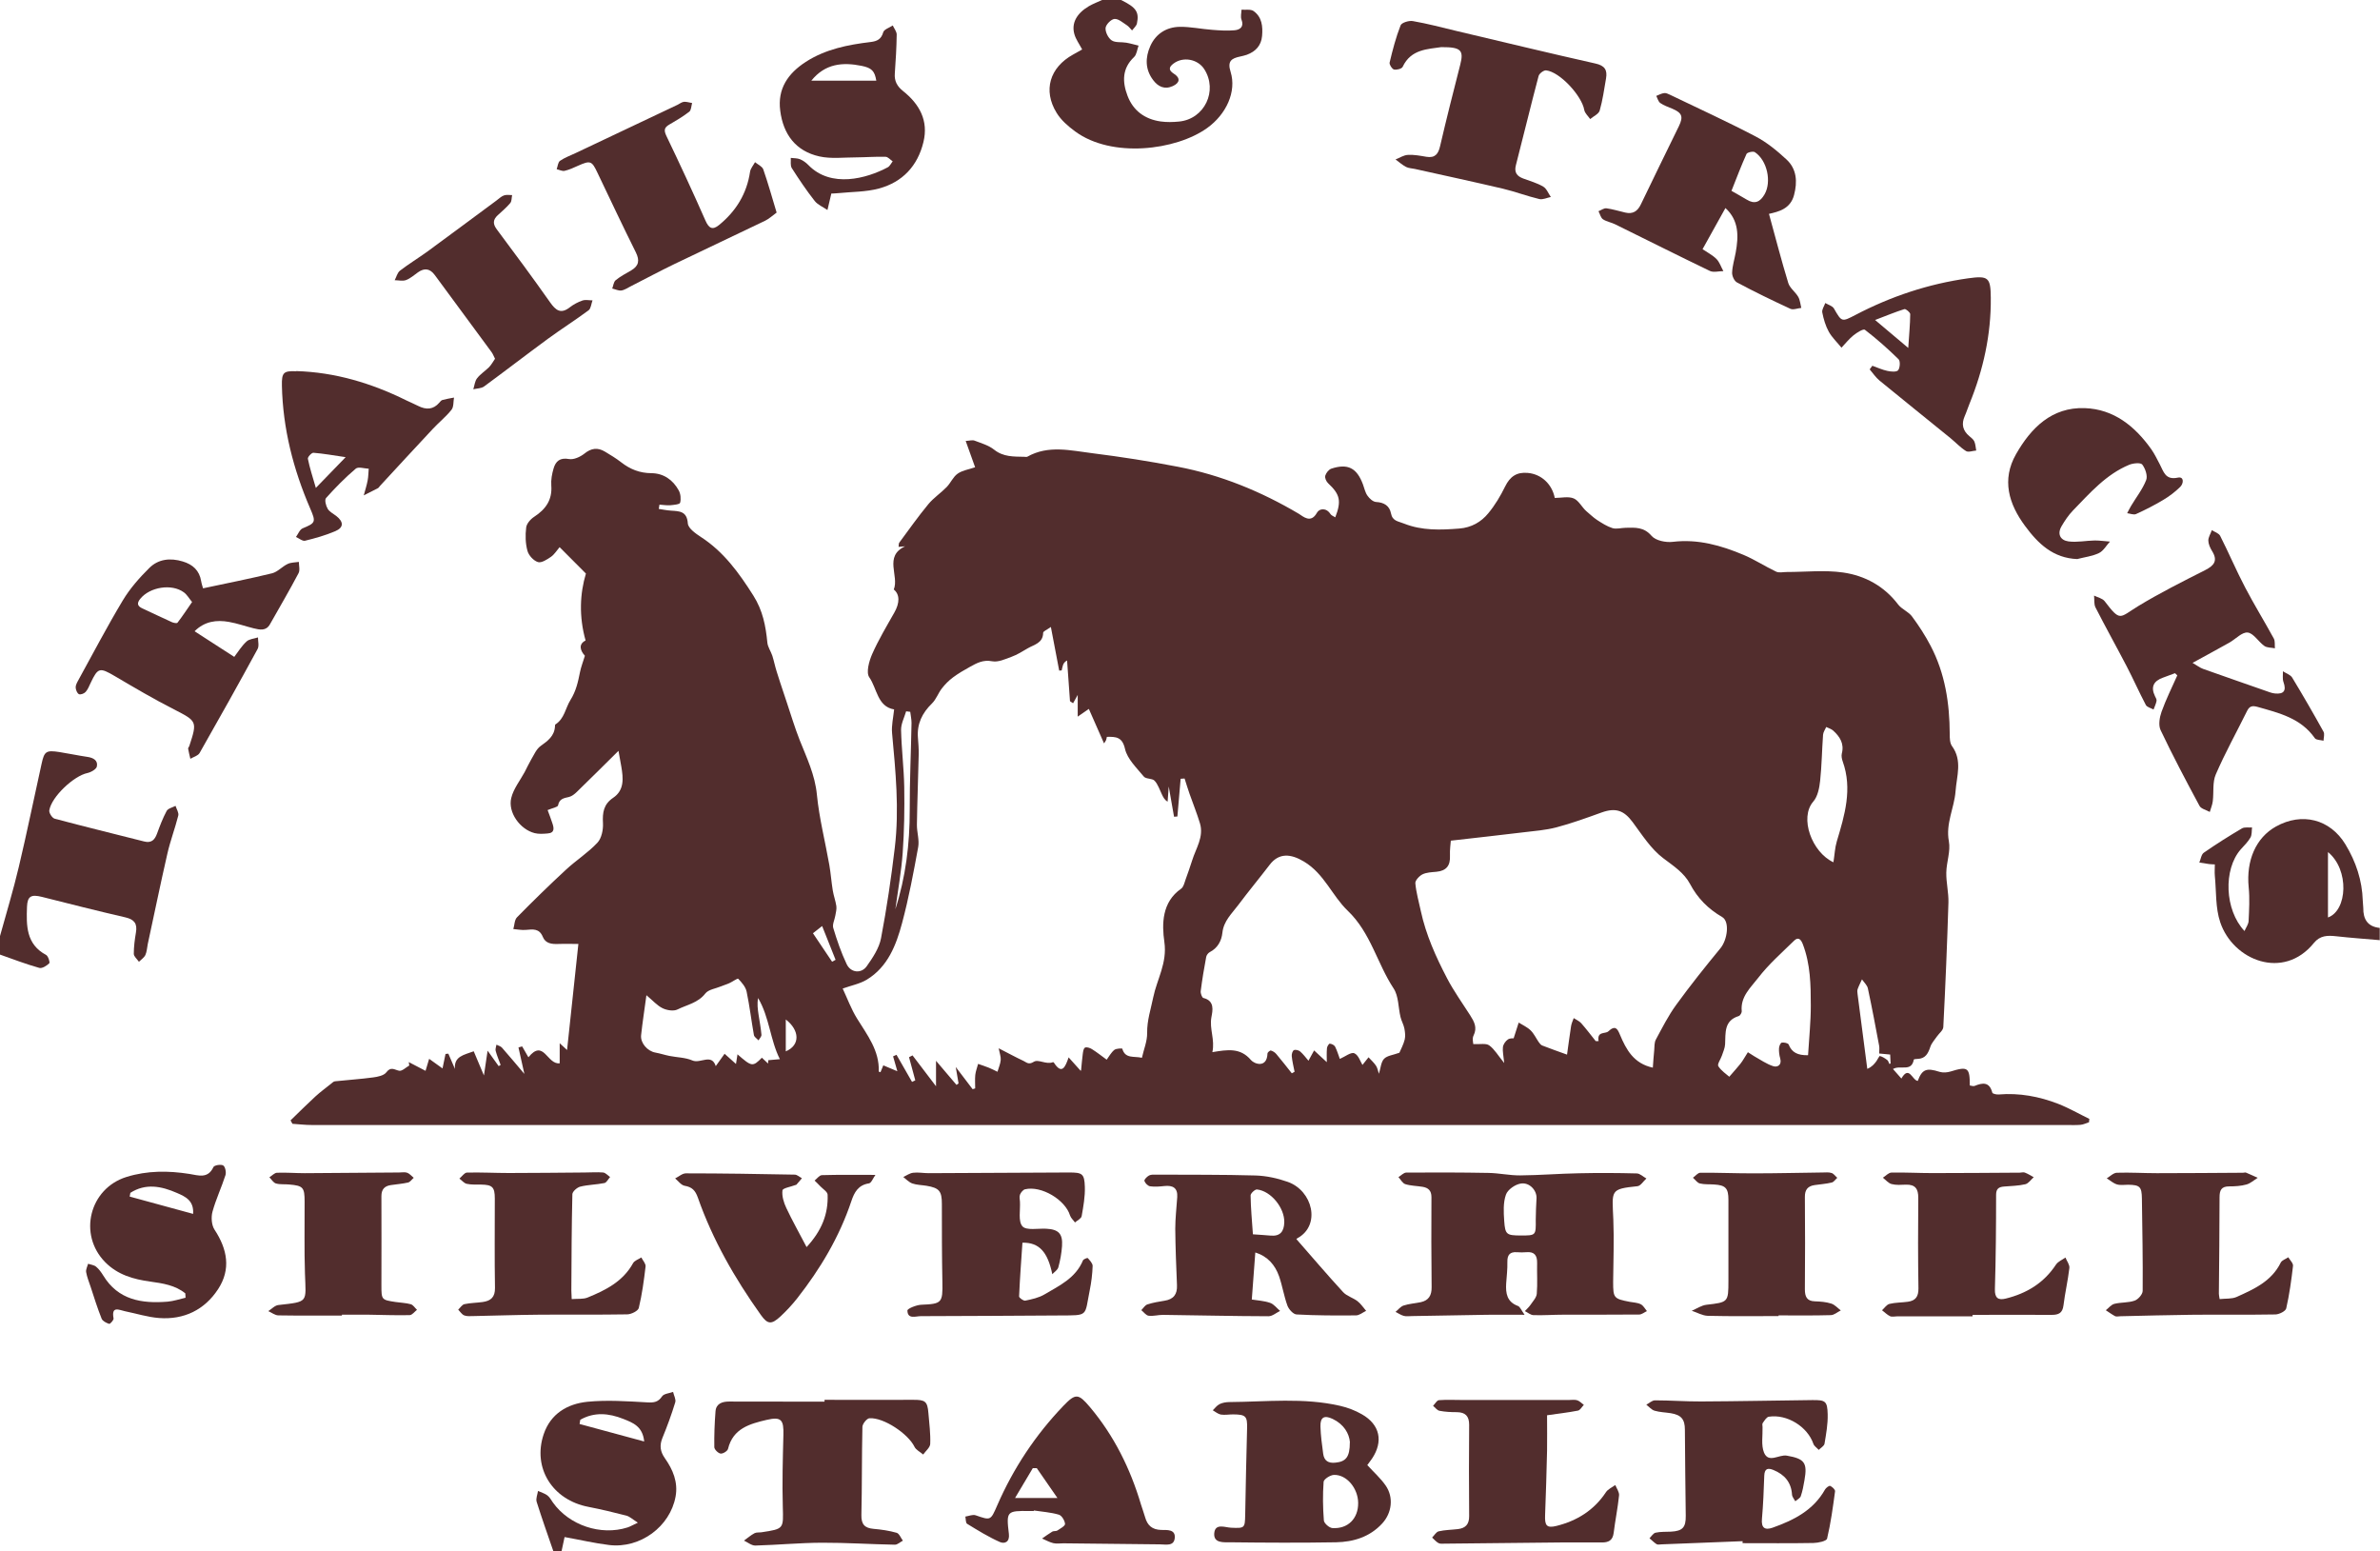
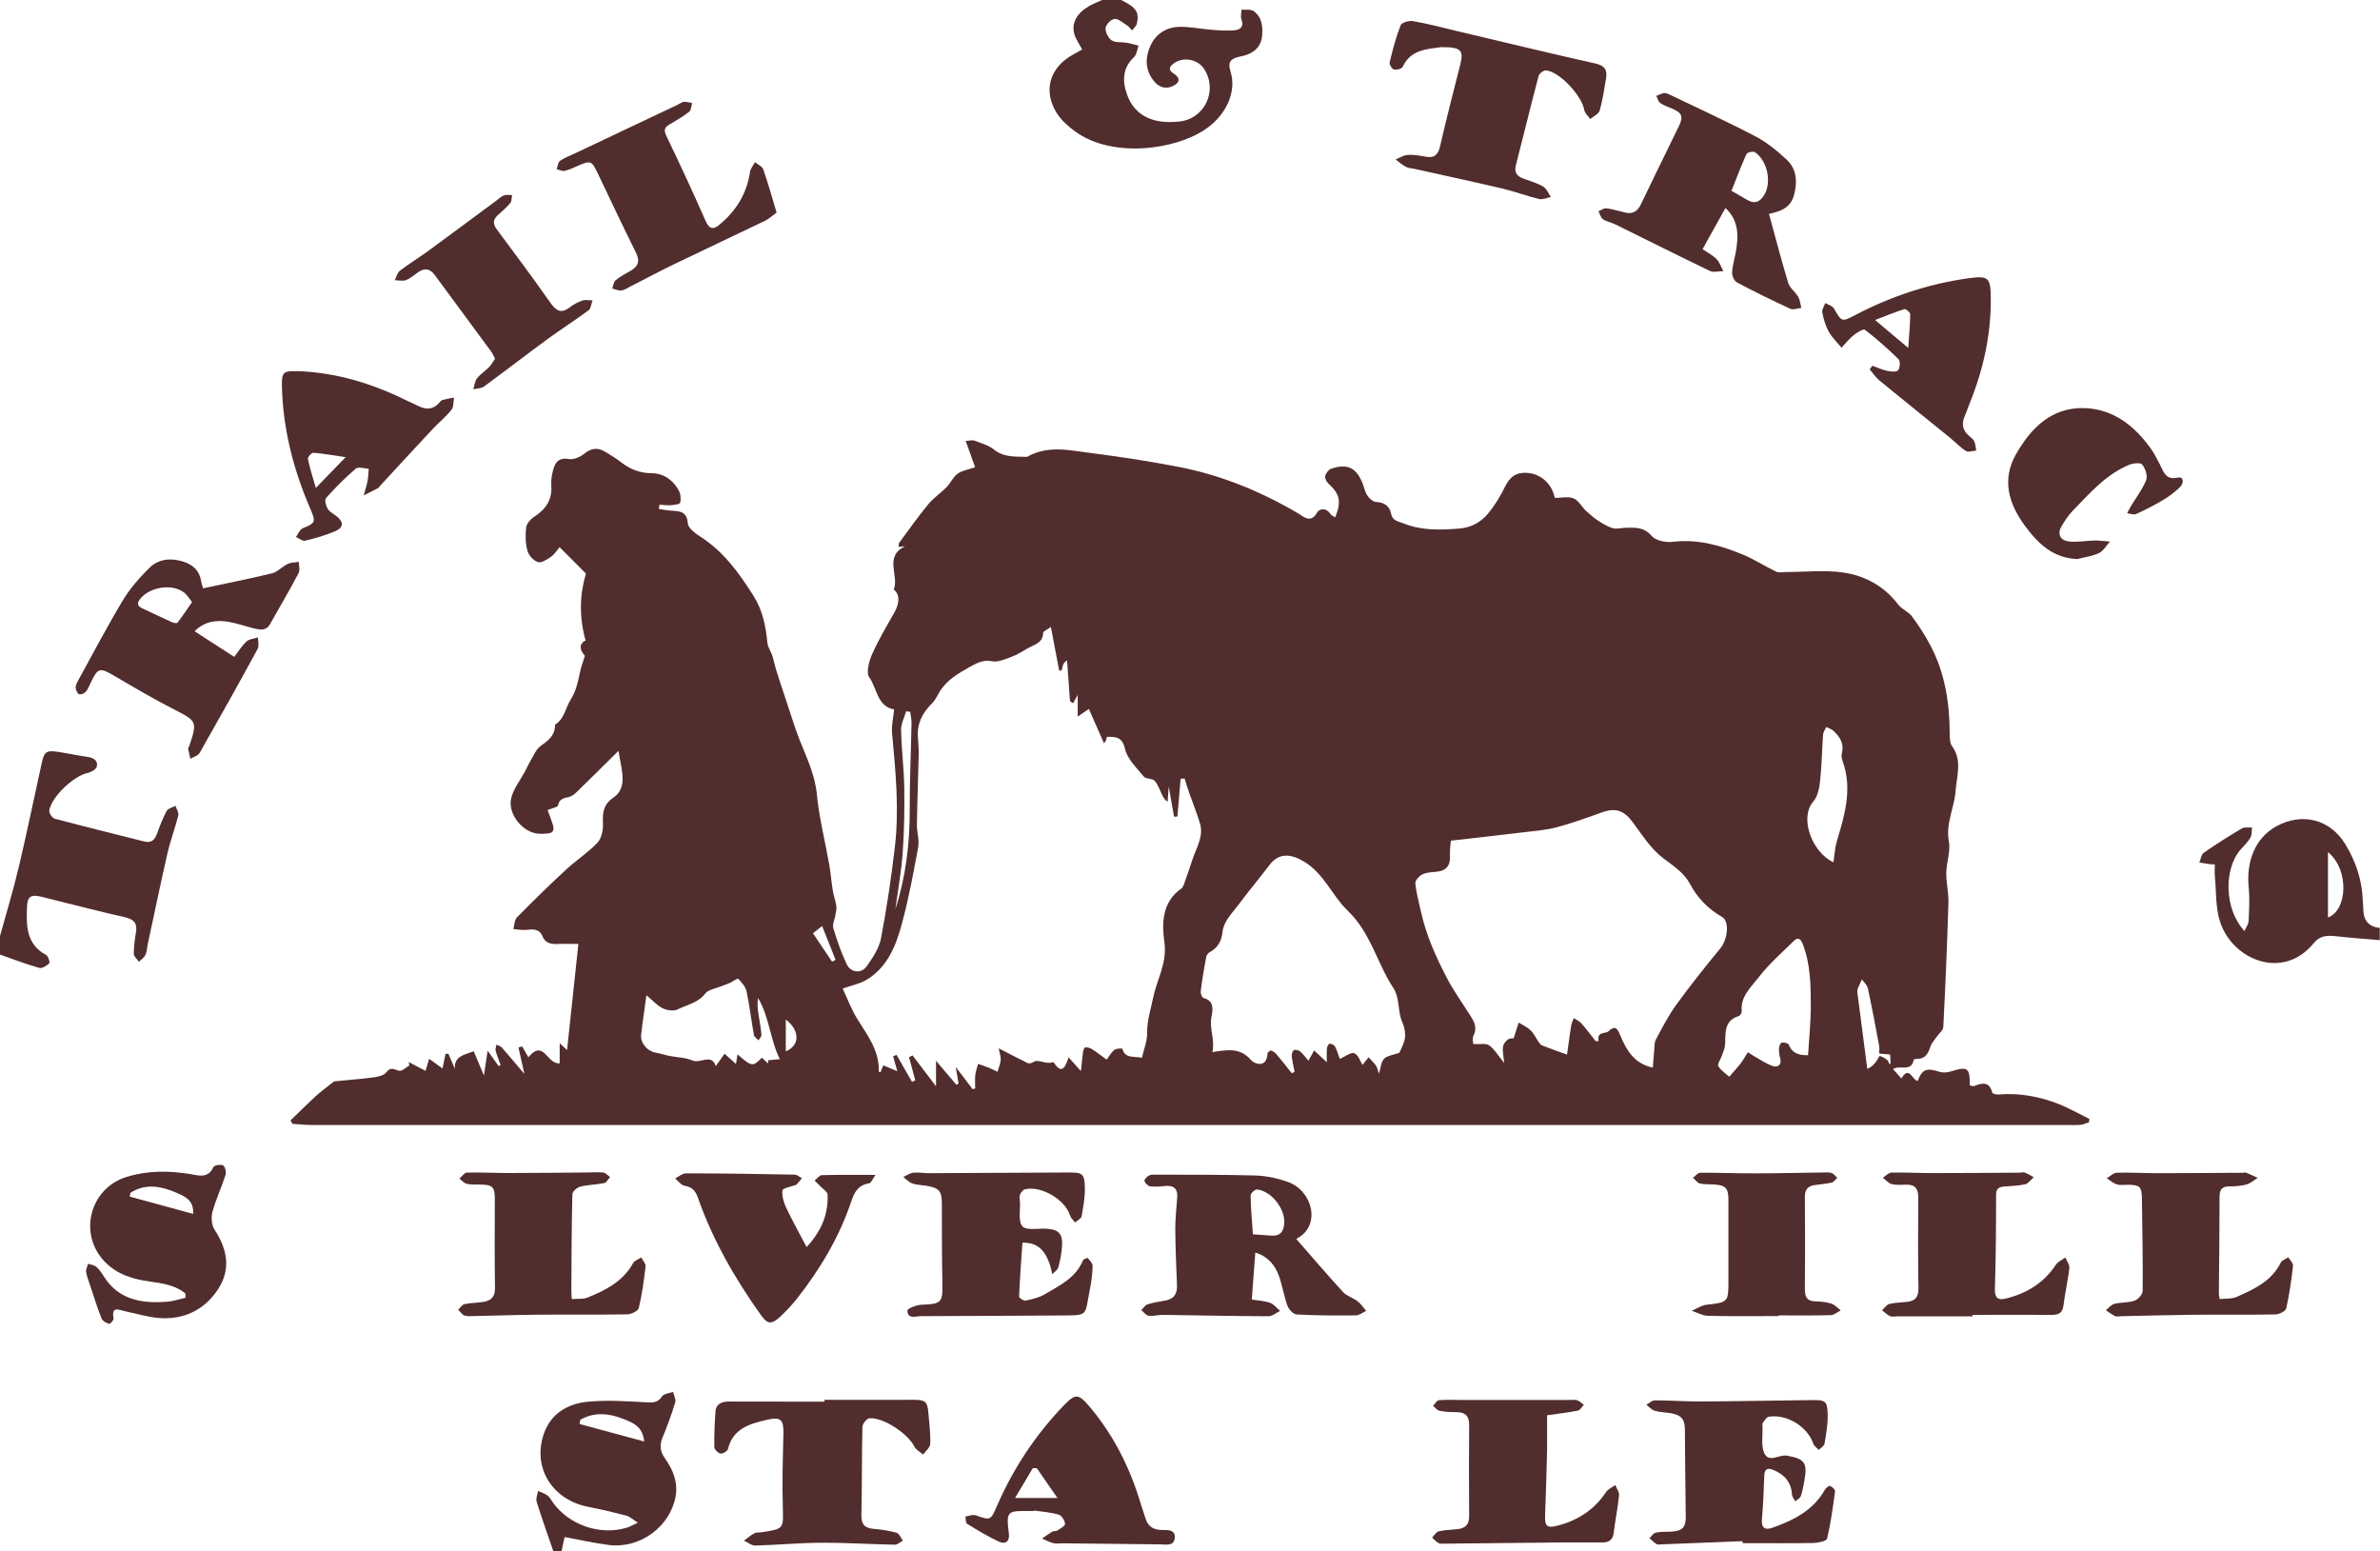
<svg xmlns="http://www.w3.org/2000/svg" id="a" viewBox="0 0 277.68 180.96">
  <path d="M0,109.2c.74-2.68,1.55-5.34,2.19-8.05.95-4,1.77-8.03,2.66-12.04.32-1.47.53-1.61,2.06-1.38,1.1.17,2.2.41,3.3.57.69.1,1.24.42,1.09,1.12-.07.32-.68.67-1.1.76-1.56.32-4.17,2.73-4.45,4.35-.05.3.34.91.64.98,3.46.92,6.94,1.77,10.41,2.65.86.22,1.25-.17,1.52-.91.33-.9.67-1.8,1.12-2.64.16-.3.68-.41,1.04-.6.12.38.4.8.32,1.13-.38,1.51-.94,2.97-1.28,4.48-.8,3.49-1.52,7.01-2.28,10.51-.09.43-.1.89-.28,1.28-.15.31-.49.53-.75.79-.21-.31-.6-.62-.6-.93,0-.83.11-1.67.25-2.49.18-1.03-.19-1.52-1.22-1.76-3.26-.75-6.5-1.57-9.74-2.39-1.24-.31-1.7-.11-1.75,1.15-.08,2.17-.12,4.37,2.23,5.62.24.13.47.86.37.97-.3.29-.84.64-1.17.54C3.04,112.48,1.53,111.9,0,111.36c0-.72,0-1.44,0-2.16Z" style="fill:#522d2d; stroke-width:0px;" />
  <path d="M130.8,0c1.75.86,2.13,1.39,1.85,2.73-.06.3-.37.55-.57.82-.2-.2-.37-.45-.6-.6-.47-.3-.98-.77-1.45-.74-.39.03-1,.65-1.04,1.05-.04.48.31,1.18.71,1.45.43.29,1.13.17,1.7.27.48.08.96.23,1.44.34-.17.45-.21,1.03-.52,1.33-1.42,1.34-1.38,2.91-.77,4.52.66,1.75,2.03,2.74,3.87,3,.71.1,1.44.08,2.15.01,2.97-.29,4.55-3.6,2.93-6.12-.76-1.17-2.47-1.49-3.59-.64-.53.4-.61.76.05,1.18.78.49.71,1.06-.12,1.44-.97.44-1.72.07-2.3-.7-.94-1.24-.93-2.62-.33-3.97.64-1.43,1.88-2.21,3.42-2.24,1.26-.02,2.53.26,3.8.35.87.07,1.76.13,2.62.05.63-.06,1.12-.4.8-1.24-.13-.34-.01-.77,0-1.16.48.04,1.08-.08,1.41.16.98.7,1.09,1.8.99,2.91-.1,1.11-.75,1.81-1.78,2.19-.26.09-.53.15-.8.21-.99.21-1.49.53-1.09,1.79.71,2.28-.49,4.93-2.73,6.54-3.64,2.62-11.14,3.55-15.41.4-.82-.6-1.65-1.32-2.17-2.18-1.6-2.61-.79-5.28,1.92-6.78.34-.19.69-.39,1.07-.6-.33-.63-.74-1.18-.91-1.79-.36-1.27.26-2.41,1.68-3.25.51-.3,1.07-.5,1.6-.75.72,0,1.44,0,2.16,0Z" style="fill:#522d2d; stroke-width:0px;" />
  <path d="M277.68,109.68c-1.71-.15-3.42-.27-5.12-.46-1-.11-1.87-.1-2.59.78-3.56,4.41-9.44,2.03-10.93-2.41-.57-1.69-.45-3.6-.63-5.42-.04-.42,0-.86,0-1.33-.28-.02-.47-.01-.66-.04-.38-.05-.76-.12-1.15-.18.17-.39.23-.95.53-1.15,1.44-1,2.93-1.94,4.44-2.83.31-.18.78-.08,1.18-.11-.05.39,0,.85-.18,1.17-.29.51-.74.94-1.14,1.39-2.04,2.33-1.89,7.05.44,9.52.19-.43.46-.79.48-1.16.06-1.31.14-2.63.01-3.93-.31-3.12.83-5.79,3.18-7.1,3.03-1.69,6.32-.87,8.11,2.09,1.22,2.01,1.95,4.19,2.02,6.56,0,.28.06.56.06.84-.02,1.33.51,2.19,1.92,2.34v1.44ZM271.61,99.4v7.63c2.27-.81,2.52-5.57,0-7.63Z" style="fill:#522d2d; stroke-width:0px;" />
  <path d="M64.56,180.96c-.66-1.92-1.34-3.83-1.95-5.77-.11-.37.1-.84.16-1.26.36.17.77.28,1.08.51.28.21.46.55.66.84,1.9,2.66,5.59,3.9,8.7,2.91.32-.1.62-.29,1.21-.56-.59-.37-.94-.71-1.34-.82-1.46-.38-2.94-.73-4.42-1.02-4.21-.8-6.55-4.54-5.23-8.47.81-2.41,2.78-3.55,5.09-3.79,2.31-.23,4.68-.06,7.02.07.77.04,1.25-.03,1.71-.71.21-.31.84-.35,1.28-.51.09.41.36.87.25,1.22-.43,1.41-.94,2.8-1.5,4.16-.35.87-.25,1.58.29,2.35.94,1.33,1.56,2.8,1.25,4.48-.64,3.5-4.12,6.08-7.74,5.65-1.72-.21-3.42-.61-5.21-.93-.11.52-.23,1.08-.35,1.64h-.96ZM67.7,165.63c-.03.16-.05.32-.08.49,2.45.66,4.9,1.33,7.54,2.04-.18-1.78-1.33-2.19-2.43-2.63-1.71-.68-3.4-.83-5.03.1Z" style="fill:#522d2d; stroke-width:0px;" />
  <path d="M243.77,130.9c-.34.11-.68.29-1.03.32-.55.05-1.12.02-1.68.02-68.24,0-136.47,0-204.71,0-.74,0-1.48-.09-2.23-.14-.07-.13-.15-.27-.22-.4.97-.94,1.92-1.89,2.91-2.8.57-.52,1.2-.98,1.81-1.47.14-.11.3-.28.47-.29,1.48-.16,2.96-.25,4.43-.45.55-.07,1.27-.22,1.55-.59.54-.72.94-.3,1.5-.19.34.07.79-.39,1.18-.61-.02-.13-.04-.27-.06-.4.61.32,1.22.64,1.96,1.02.14-.47.28-.92.42-1.4.54.39,1.03.74,1.56,1.12.14-.69.25-1.19.35-1.69.11,0,.22-.02.33-.03.26.59.52,1.19.77,1.78-.13-1.48,1.04-1.63,2.19-2.06.35.83.72,1.72,1.19,2.82.15-1.02.27-1.78.43-2.89.55.76.92,1.28,1.29,1.8.08-.05.16-.09.23-.14-.2-.54-.43-1.08-.58-1.64-.06-.22.06-.48.09-.72.21.11.49.17.64.34.88,1,1.73,2.02,2.62,3.07-.22-1-.46-2.05-.69-3.09.14-.04.29-.08.43-.12.24.42.48.84.73,1.27,1.79-2.21,2.18.89,3.65.7v-2.34c.51.47.74.69.86.79.43-4.02.87-8.13,1.32-12.37-.66,0-1.5-.03-2.33,0-.77.03-1.5-.04-1.82-.83-.41-1.01-1.17-.88-1.99-.81-.48.04-.97-.06-1.45-.1.14-.46.13-1.07.43-1.37,1.86-1.89,3.76-3.75,5.71-5.55,1.18-1.1,2.58-1.98,3.67-3.15.49-.52.69-1.52.65-2.28-.07-1.24.07-2.21,1.2-2.97,1.31-.89,1.17-2.28.94-3.63-.11-.63-.23-1.26-.33-1.84-1.67,1.65-3.26,3.24-4.88,4.81-.25.24-.56.49-.89.57-.6.14-1.13.2-1.28.98-.04.21-.65.31-1.22.55.18.48.38,1,.55,1.52.2.58.3,1.15-.56,1.21-.5.04-1.02.08-1.5-.04-1.71-.43-3.15-2.43-2.73-4.11.26-1.07,1.02-2.01,1.56-3.01.26-.49.49-1,.77-1.48.33-.55.6-1.21,1.09-1.56.84-.6,1.61-1.16,1.68-2.29,0-.08,0-.2.05-.23,1.06-.68,1.17-1.91,1.75-2.84.67-1.07.89-2.13,1.12-3.27.12-.6.35-1.18.57-1.9-.56-.62-.77-1.36.08-1.78-.79-2.83-.66-5.48.04-7.81-1.14-1.14-2.07-2.08-3.07-3.08-.33.39-.61.85-1.01,1.13-.45.31-1.11.74-1.52.61-.51-.16-1.08-.78-1.22-1.31-.24-.86-.26-1.83-.15-2.72.05-.45.51-.98.93-1.25,1.35-.88,2.13-1.97,2-3.66-.05-.65.08-1.35.27-1.99.25-.84.74-1.28,1.8-1.09.55.1,1.31-.25,1.79-.63.8-.65,1.55-.74,2.39-.24.65.39,1.3.78,1.89,1.24,1.05.82,2.17,1.27,3.54,1.28,1.41.01,2.51.77,3.19,2.01.22.4.28,1,.16,1.44-.05.19-.73.25-1.14.29-.42.03-.84-.04-1.27-.07-.03.17-.05.34-.08.5.48.07.95.17,1.43.2.98.07,1.86.05,1.96,1.49.04.57.91,1.18,1.52,1.58,2.67,1.73,4.44,4.18,6.12,6.83,1.11,1.75,1.45,3.55,1.64,5.5.05.52.41,1.01.58,1.53.19.6.31,1.22.5,1.82.27.89.57,1.76.86,2.64.1.3.2.6.3.9.5,1.49.95,3,1.52,4.45.83,2.09,1.8,4.08,2.02,6.4.27,2.75.97,5.47,1.45,8.2.17.98.24,1.98.4,2.96.1.62.33,1.22.42,1.84.05.36-.06.74-.12,1.1-.08.49-.37,1.03-.24,1.45.43,1.43.92,2.86,1.56,4.21.48,1.02,1.71,1.15,2.35.24.7-.99,1.44-2.1,1.66-3.25.67-3.51,1.19-7.05,1.61-10.59.53-4.46.09-8.91-.32-13.36-.08-.87.14-1.77.24-2.75-1.96-.33-1.98-2.43-2.9-3.75-.39-.56-.02-1.89.34-2.71.74-1.67,1.68-3.24,2.58-4.83.64-1.12.66-2.12-.06-2.7.65-1.6-1.19-3.86,1.32-5.04-.23.02-.45.04-.76.07.03-.22,0-.41.09-.51,1.11-1.5,2.19-3.03,3.38-4.47.62-.75,1.46-1.3,2.14-2,.47-.48.75-1.19,1.28-1.56.55-.39,1.29-.49,2.04-.75-.33-.94-.69-1.93-1.1-3.07.44-.02.77-.13,1.02-.04.79.3,1.66.55,2.3,1.06,1.08.86,2.28.8,3.51.83.12,0,.26.04.36-.01,2.46-1.39,5.05-.72,7.57-.41,3.34.42,6.68.94,9.99,1.58,5.03.96,9.71,2.88,14.12,5.49.48.29,1.39,1.18,2.11-.12.28-.51,1.09-.62,1.58.15.11.17.36.25.56.38.74-1.91.55-2.68-.83-3.97-.22-.2-.41-.63-.34-.88.1-.33.41-.73.72-.83,1.92-.63,2.97-.07,3.68,1.84.17.45.26.95.53,1.32.23.33.64.71,1,.73.94.05,1.57.45,1.74,1.33.18.92.84.91,1.52,1.19,2.12.84,4.26.75,6.45.58,1.41-.11,2.55-.76,3.39-1.79.78-.94,1.42-2.02,1.96-3.12.57-1.16,1.35-1.7,2.64-1.58,1.56.14,2.82,1.27,3.15,2.92.75,0,1.59-.21,2.22.06.58.25.94,1.02,1.46,1.48.41.34.8.73,1.24,1.02.57.37,1.17.76,1.81.96.47.14,1.03-.03,1.55-.04,1.1-.02,2.11-.11,3.01.94.48.56,1.67.8,2.49.7,2.93-.35,5.62.42,8.24,1.52,1.31.55,2.52,1.35,3.81,1.96.34.16.82.04,1.23.04,2.2,0,4.44-.25,6.59.06,2.54.37,4.78,1.58,6.41,3.73.43.56,1.22.84,1.63,1.41.8,1.08,1.54,2.22,2.16,3.41,1.69,3.22,2.22,6.71,2.23,10.3,0,.47.01,1.04.26,1.39,1.24,1.7.55,3.49.42,5.28-.15,1.96-1.17,3.75-.78,5.83.22,1.16-.28,2.43-.3,3.66-.02,1.16.28,2.33.25,3.48-.15,4.85-.35,9.7-.6,14.54-.02.38-.49.73-.74,1.09-.26.39-.61.75-.76,1.18-.26.78-.56,1.41-1.5,1.44-.15,0-.43.03-.44.08-.27,1.5-1.57.59-2.43,1.1.31.34.6.68.98,1.11.91-1.58,1.26.2,1.91.28.51-1.37,1.02-1.55,2.55-1.06.39.12.89.08,1.28-.04,2.01-.62,2.25-.47,2.24,1.63.19.02.41.12.57.05.95-.39,1.73-.48,2.06.79.03.13.49.23.74.21,2.41-.2,4.72.23,6.94,1.09,1.25.49,2.43,1.17,3.64,1.76-.01.12-.03.23-.04.35ZM126.13,124.87c.08-.8.12-1.32.19-1.84.04-.29.07-.69.26-.81.17-.11.59.02.82.17.56.35,1.08.76,1.72,1.23.28-.38.52-.84.89-1.14.22-.18.92-.19.93-.14.34,1.21,1.38.84,2.29,1.06.22-.99.63-1.95.61-2.9-.02-1.46.43-2.77.71-4.15.44-2.13,1.65-4,1.3-6.46-.3-2.09-.3-4.65,1.96-6.22.28-.2.38-.68.51-1.05.27-.74.53-1.49.77-2.24.44-1.42,1.39-2.75.91-4.34-.35-1.16-.81-2.29-1.21-3.43-.21-.59-.39-1.2-.58-1.79-.15.01-.3.02-.46.03-.13,1.47-.25,2.94-.38,4.4-.13,0-.26.02-.39.03-.2-1.11-.39-2.22-.62-3.53-.05.72-.09,1.24-.13,1.77-.38-.22-.51-.53-.66-.83-.27-.55-.46-1.18-.86-1.61-.28-.3-1.01-.18-1.26-.49-.83-1.01-1.92-2.04-2.19-3.22-.32-1.41-1.05-1.43-2.12-1.41-.03.12-.04.27-.1.4-.07.15-.18.28-.23.36-.59-1.34-1.16-2.64-1.77-4.02-.57.4-.85.59-1.3.9v-2.53c-.26.47-.4.72-.54.97-.12-.08-.24-.16-.36-.24-.11-1.58-.22-3.17-.34-4.75-.3.16-.41.35-.48.55-.07.2-.1.4-.15.61-.1,0-.19.02-.29.02-.31-1.62-.62-3.25-.97-5.09-.45.33-.9.5-.9.68-.02,1.21-1.05,1.37-1.8,1.81-.61.36-1.23.75-1.89.99-.73.27-1.57.66-2.27.52-1.04-.2-1.78.21-2.56.64-.69.38-1.38.78-2.01,1.25-.48.36-.92.8-1.29,1.28-.43.55-.66,1.27-1.15,1.75-1.15,1.12-1.77,2.39-1.64,4,.05.63.1,1.27.09,1.91-.06,2.75-.17,5.49-.21,8.24-.01.87.3,1.77.15,2.6-.54,2.97-1.1,5.95-1.88,8.87-.69,2.57-1.66,5.11-4.11,6.6-.81.49-1.81.68-2.82,1.04.54,1.15.99,2.39,1.67,3.49,1.2,1.94,2.63,3.75,2.54,6.2,0,.01.07.03.2.07.1-.24.21-.49.33-.8.52.22,1.01.42,1.64.69-.2-.69-.35-1.21-.5-1.74.13-.06.26-.12.4-.18l1.81,3.16c.13-.06.25-.12.38-.18-.24-.9-.49-1.8-.73-2.7.14-.07.27-.14.41-.21.85,1.12,1.7,2.24,2.74,3.6v-2.97c.87,1.03,1.63,1.92,2.39,2.81.08-.06.16-.12.24-.17-.09-.53-.18-1.06-.33-1.92.81,1.06,1.39,1.82,1.97,2.59l.3-.09c0-.52-.04-1.05.01-1.57.05-.44.22-.86.33-1.29.42.15.85.28,1.26.45.34.14.67.31,1,.47.13-.46.34-.91.38-1.38.03-.38-.13-.78-.24-1.36,1.12.57,1.99,1.05,2.89,1.47.36.17.6.49,1.2.11.54-.35,1.46.36,2.24.04.03-.01.09.02.11.05.93,1.45,1.33.54,1.72-.61.44.49.77.86,1.4,1.56ZM186.16,121.45c.12,0,.23,0,.35,0-.2-1.18.78-.81,1.13-1.13.86-.81,1.1-.23,1.36.38.74,1.76,1.61,3.37,3.84,3.85.05-.69.09-1.35.16-2.02.04-.43,0-.91.2-1.27.74-1.37,1.45-2.78,2.36-4.03,1.64-2.26,3.39-4.45,5.16-6.6.83-1,1.11-3.13.21-3.65-1.63-.95-2.86-2.18-3.75-3.86-.69-1.3-1.93-2.1-3.12-3-1.44-1.08-2.48-2.74-3.58-4.22-1.02-1.37-1.98-1.7-3.61-1.12-1.75.63-3.5,1.27-5.29,1.74-1.26.33-2.58.42-3.88.58-2.72.33-5.45.63-8.43.97-.02.35-.13,1.05-.1,1.74.06,1.17-.42,1.78-1.59,1.89-.55.05-1.15.07-1.62.3-.37.19-.86.71-.83,1.04.1,1.09.41,2.16.64,3.24.6,2.78,1.76,5.35,3.06,7.84.78,1.5,1.78,2.88,2.69,4.31.47.74.87,1.44.4,2.38-.18.35-.03.86-.03.99.8.04,1.48-.12,1.86.15.61.44,1.02,1.17,1.75,2.06-.08-.85-.21-1.37-.15-1.86.04-.32.3-.7.58-.89.25-.17.64-.13.67-.13.24-.75.42-1.3.59-1.84.47.3,1.01.53,1.4.92.38.37.62.9.93,1.35.11.15.24.33.4.4.91.36,1.84.68,2.91,1.07.15-1.04.29-2.18.47-3.32.05-.32.2-.63.31-.94.3.2.65.34.88.6.58.66,1.11,1.36,1.66,2.05ZM160.89,125.23c.2-.63.23-1.33.59-1.71.36-.38,1.06-.44,1.79-.71.16-.38.47-.94.62-1.54.1-.4.04-.88-.04-1.3-.09-.45-.34-.87-.45-1.33-.27-1.12-.21-2.44-.81-3.34-1.93-2.93-2.66-6.49-5.35-9.06-1.82-1.74-2.73-4.31-5.1-5.73-1.55-.93-2.93-1.04-4.01.38-1.21,1.58-2.48,3.11-3.67,4.7-.74.99-1.69,1.84-1.84,3.22-.1.94-.54,1.78-1.47,2.26-.19.1-.38.35-.42.56-.25,1.32-.47,2.65-.64,3.99-.03.26.15.76.31.8,1.35.33,1.08,1.48.94,2.23-.26,1.38.43,2.61.11,4.09,1.76-.29,3.26-.55,4.51.93.38.45,1.86.98,1.92-.77,0-.13.29-.37.39-.35.23.06.48.22.64.41.62.73,1.21,1.5,1.81,2.25.11-.06.21-.12.32-.18-.12-.61-.27-1.21-.33-1.83-.02-.23.09-.61.25-.69.18-.09.56,0,.73.15.37.32.67.73.97,1.08.24-.44.45-.82.66-1.2.48.44.96.88,1.48,1.37,0-.55-.03-1.1.02-1.65.02-.19.23-.52.33-.51.22.02.52.16.62.35.24.48.39,1,.55,1.43.62-.27,1.3-.82,1.69-.66.48.2.72.99.95,1.36.2-.25.46-.57.71-.89.29.32.63.62.87.98.18.27.23.62.34.94ZM86.04,122.99c1.68,1.47,1.78,1.48,2.85.4.24.23.48.45.72.68,0-.13.02-.26.03-.39.4-.03.8-.07,1.35-.12-1.13-2.22-1.21-4.88-2.54-7.13-.13.68-.04,1.3.05,1.92.12.79.27,1.57.34,2.36.02.21-.22.44-.34.66-.19-.21-.5-.39-.54-.63-.3-1.68-.5-3.39-.85-5.06-.12-.56-.57-1.07-.98-1.5-.08-.08-.67.35-1.03.51-.32.15-.67.24-.99.38-.62.26-1.45.36-1.82.83-.85,1.1-2.14,1.31-3.24,1.86-.46.23-1.24.1-1.74-.14-.64-.31-1.14-.9-1.89-1.52-.23,1.7-.46,3.18-.62,4.66-.1.92.75,1.87,1.66,2.03.55.1,1.09.28,1.64.39.9.18,1.87.18,2.68.53.93.41,2.24-.86,2.73.66.35-.49.68-.94,1.03-1.44.54.48.91.82,1.33,1.19.06-.4.11-.7.18-1.15ZM210.95,123.1c.12-1.98.32-3.88.32-5.77,0-2.42-.04-4.86-.93-7.18-.22-.57-.53-.89-1.02-.41-1.44,1.41-2.98,2.76-4.2,4.35-.85,1.11-2.07,2.17-1.91,3.86.02.19-.18.53-.35.58-1.74.54-1.52,1.97-1.59,3.3-.02.44-.23.88-.37,1.31-.14.43-.57,1.01-.42,1.24.35.55.96.94,1.28,1.23.55-.64.93-1.05,1.28-1.49.16-.19.29-.41.43-.63.16-.24.31-.49.46-.74.25.16.49.32.74.47.73.41,1.44.91,2.22,1.16.49.15,1.03-.13.81-.91-.11-.38-.16-.79-.14-1.18.01-.24.17-.63.32-.66.26-.05.75.06.81.23.37.93,1.06,1.26,2.25,1.24ZM213.91,100.59c.14-.88.17-1.68.39-2.42.92-3.07,1.85-6.13.69-9.35-.1-.28-.17-.64-.1-.92.3-1.15-.23-1.97-1.02-2.68-.22-.19-.53-.28-.8-.41-.13.3-.35.6-.37.91-.13,1.79-.15,3.58-.34,5.36-.09.84-.28,1.83-.8,2.43-1.65,1.89-.16,5.92,2.35,7.08ZM219.25,122.88c0-.32.04-.59,0-.85-.42-2.24-.84-4.49-1.32-6.72-.08-.38-.45-.71-.69-1.06-.17.38-.37.76-.51,1.15-.06.18-.02.4,0,.6.37,2.9.75,5.79,1.13,8.69.55-.23.81-.56,1.06-.89.15-.21.34-.63.41-.61.31.08.61.28.87.48.12.09.15.29.23.44.05-.01.1-.03.15-.04-.02-.34-.03-.68-.05-1.05-.48-.05-.87-.08-1.28-.12ZM104.46,106.08c1.21-3.75,1.69-7.63,1.68-11.6-.01-3.38.15-6.76.21-10.14,0-.43-.1-.87-.15-1.3-.16-.02-.32-.04-.48-.06-.21.72-.6,1.45-.59,2.17.05,2.23.33,4.45.37,6.68.04,2.55,0,5.11-.18,7.65-.16,2.21-.56,4.41-.86,6.61ZM91.68,122.65c1.72-.73,1.61-2.48,0-3.72v3.72ZM94.85,108.87c.78,1.17,1.51,2.24,2.23,3.32.14-.07.27-.15.41-.22-.52-1.3-1.03-2.59-1.57-3.94-.32.26-.6.47-1.07.84Z" style="fill:#522d2d; stroke-width:0px;" />
-   <path d="M177.85,153.38c-1.67,0-3.02-.02-4.36,0-2.91.04-5.83.1-8.74.15-.32,0-.66.06-.96-.02-.34-.09-.65-.31-.97-.47.31-.25.58-.62.94-.74.64-.21,1.33-.25,2-.39.93-.2,1.28-.79,1.27-1.74-.04-3.51-.04-7.02-.02-10.52,0-.77-.38-1.09-1.04-1.2-.67-.11-1.37-.11-2.01-.31-.32-.1-.54-.54-.8-.82.3-.18.6-.52.91-.53,3.2-.02,6.39-.02,9.59.04,1.24.02,2.47.3,3.71.29,2.29-.02,4.58-.21,6.87-.25,2.24-.05,4.48-.04,6.72.02.38,0,.75.39,1.13.59-.35.31-.67.86-1.04.9-3.24.33-2.96.48-2.82,3.86.1,2.43,0,4.87-.02,7.31,0,1.87.07,1.96,1.94,2.32.43.08.9.09,1.28.28.3.15.49.52.72.8-.3.14-.6.4-.9.4-2.96.03-5.92.01-8.87.02-1.16,0-2.32.09-3.47.05-.34-.01-.67-.31-1-.47.22-.24.48-.46.66-.73.28-.41.69-.84.73-1.29.1-1.19.01-2.39.04-3.58.02-.9-.32-1.36-1.27-1.27-.36.03-.72.03-1.08,0-.83-.06-1.14.32-1.12,1.14.02.84-.08,1.67-.14,2.51-.07,1.15.09,2.15,1.37,2.62.26.1.41.52.77,1.02ZM177.42,144.13c1.79,0,1.78,0,1.76-1.85,0-.83.05-1.67.09-2.5.04-.9-.8-1.87-1.83-1.71-.66.1-1.54.71-1.74,1.3-.33.93-.27,2.04-.2,3.06.11,1.6.28,1.69,1.92,1.7Z" style="fill:#522d2d; stroke-width:0px;" />
-   <path d="M253.77,78.53c-.48.18-.95.35-1.43.53-1.07.39-1.43,1.07-.92,2.14.09.18.22.39.19.56-.06.35-.23.67-.35,1.01-.31-.17-.76-.27-.9-.53-.78-1.48-1.46-3.02-2.23-4.5-1.2-2.3-2.46-4.56-3.64-6.87-.2-.39-.12-.92-.17-1.39.42.21.97.32,1.23.65,1.88,2.46,1.7,1.93,3.93.57,2.52-1.53,5.17-2.86,7.8-4.19,1.06-.54,1.5-1.11.81-2.22-.23-.37-.43-.82-.44-1.23,0-.4.27-.81.41-1.21.33.21.81.35.97.66,1.01,1.99,1.88,4.05,2.92,6.03,1.05,2.01,2.25,3.95,3.34,5.95.17.31.09.76.13,1.14-.42-.09-.92-.05-1.24-.28-.69-.49-1.25-1.48-1.94-1.56-.66-.07-1.41.77-2.14,1.18-1.35.76-2.71,1.49-4.29,2.36.54.31.87.58,1.25.71,2.59.92,5.19,1.82,7.79,2.73.19.07.39.11.58.13,1.05.1,1.34-.34.99-1.33-.14-.38-.05-.84-.07-1.26.37.24.87.4,1.08.73,1.26,2.08,2.48,4.19,3.66,6.32.15.27.01.7,0,1.05-.35-.09-.85-.07-1.01-.29-1.63-2.34-4.16-2.94-6.67-3.65-.61-.17-.95-.12-1.24.47-1.22,2.47-2.56,4.88-3.65,7.4-.4.92-.22,2.08-.35,3.13-.05.42-.23.83-.35,1.25-.41-.23-1.01-.36-1.2-.71-1.57-2.92-3.12-5.85-4.54-8.84-.27-.57-.12-1.48.11-2.13.52-1.45,1.21-2.84,1.84-4.25-.09-.08-.18-.16-.26-.25Z" style="fill:#522d2d; stroke-width:0px;" />
  <path d="M23.7,68.63c2.77-.59,5.42-1.11,8.04-1.75.65-.16,1.18-.79,1.82-1.09.39-.19.87-.17,1.31-.24,0,.44.15.97-.04,1.32-1.06,2.01-2.21,3.97-3.33,5.95-.46.82-1.19.65-1.9.48-.97-.24-1.91-.58-2.89-.75-1.46-.26-2.84-.07-4.01,1.09,1.56,1.01,3.04,1.97,4.63,2.99.45-.59.87-1.28,1.44-1.8.31-.29.88-.32,1.33-.47,0,.46.15,1.01-.05,1.36-2.21,4.06-4.47,8.1-6.76,12.12-.19.33-.71.46-1.08.68-.09-.39-.19-.78-.26-1.18-.02-.1.11-.21.14-.32.95-2.89.88-2.89-1.8-4.27-2.34-1.19-4.61-2.53-6.87-3.86-1.79-1.05-1.99-1.03-2.85.79-.17.36-.32.75-.58,1.04-.17.19-.59.35-.78.26-.21-.1-.36-.49-.38-.76-.02-.25.13-.54.26-.78,1.73-3.14,3.39-6.32,5.24-9.4.83-1.38,1.93-2.63,3.08-3.77,1.06-1.06,2.46-1.21,3.91-.77,1.17.35,1.95,1.05,2.15,2.3.06.35.18.68.22.83ZM22.41,70.23c-.37-.45-.6-.87-.96-1.13-1.41-1.04-3.97-.63-5.09.76-.4.5-.35.84.24,1.11,1.16.53,2.3,1.09,3.46,1.61.2.09.58.16.65.06.57-.74,1.09-1.53,1.7-2.41Z" style="fill:#522d2d; stroke-width:0px;" />
  <path d="M206.39,24.95c.75,2.72,1.44,5.41,2.25,8.06.18.6.84,1.05,1.17,1.63.21.37.24.85.35,1.28-.43.04-.94.26-1.28.1-2.1-.97-4.18-1.98-6.22-3.07-.32-.17-.59-.76-.57-1.15.03-.79.28-1.56.42-2.35.34-1.9.39-3.73-1.2-5.18-.89,1.6-1.75,3.15-2.67,4.8.54.37,1.16.68,1.62,1.14.37.37.54.94.81,1.42-.53,0-1.14.18-1.57-.02-3.7-1.78-7.37-3.63-11.05-5.44-.46-.23-1.01-.31-1.43-.59-.26-.18-.35-.62-.52-.94.31-.12.63-.37.92-.34.75.1,1.47.33,2.21.5.87.2,1.42-.14,1.81-.95,1.46-3.05,2.96-6.09,4.44-9.13.54-1.12.37-1.55-.77-2.04-.48-.2-.98-.37-1.4-.66-.24-.17-.32-.55-.47-.83.31-.12.6-.29.92-.33.21-.03.46.09.67.19,3.34,1.61,6.72,3.15,10,4.87,1.32.69,2.52,1.68,3.62,2.7,1.19,1.11,1.27,2.6.87,4.12-.42,1.64-1.82,1.96-2.93,2.21ZM202.01,22.26c.69.4,1.25.7,1.79,1.03.93.57,1.56.27,2.07-.61.85-1.46.32-3.97-1.13-4.93-.2-.13-.88.02-.97.21-.62,1.37-1.15,2.78-1.75,4.29Z" style="fill:#522d2d; stroke-width:0px;" />
  <path d="M151.27,144.57c1.85,2.11,3.6,4.17,5.43,6.16.43.47,1.16.66,1.68,1.06.39.3.68.75,1.01,1.13-.4.19-.79.53-1.19.53-2.31.02-4.63.02-6.93-.11-.38-.02-.9-.59-1.06-1.02-.41-1.12-.59-2.32-.98-3.44-.47-1.32-1.33-2.32-2.77-2.77-.14,1.84-.27,3.6-.41,5.49.69.11,1.45.15,2.14.39.44.15.78.62,1.16.94-.45.22-.9.62-1.35.62-4.11-.01-8.22-.11-12.33-.16-.55,0-1.12.17-1.66.1-.31-.04-.57-.43-.85-.65.23-.23.43-.58.71-.67.64-.21,1.32-.32,1.99-.43,1.06-.16,1.51-.75,1.46-1.81-.09-2.19-.18-4.39-.2-6.58,0-1.23.15-2.46.23-3.7.07-1.09-.53-1.39-1.5-1.29-.55.06-1.12.11-1.67.03-.26-.04-.58-.37-.66-.63-.04-.15.3-.5.54-.63.23-.12.54-.1.82-.1,3.87.02,7.75-.01,11.62.1,1.25.04,2.54.32,3.73.74,2.92,1.02,3.92,5.07,1.14,6.58-.1.05-.16.17-.11.12ZM146.17,143.99c.78.06,1.42.09,2.05.15,1.14.11,1.59-.47,1.62-1.55.04-1.68-1.55-3.66-3.19-3.83-.23-.02-.75.46-.74.7.02,1.47.16,2.93.27,4.53Z" style="fill:#522d2d; stroke-width:0px;" />
  <path d="M203.32,179.79c-3.15.13-6.3.25-9.45.37-.2,0-.44.07-.59-.02-.3-.19-.55-.46-.83-.69.23-.23.44-.59.71-.65.58-.13,1.19-.09,1.78-.12,1.38-.07,1.76-.5,1.74-1.85-.05-3.35-.07-6.7-.1-10.04,0-1.21-.42-1.73-1.65-1.93-.63-.1-1.28-.11-1.89-.29-.36-.11-.64-.46-.96-.7.34-.18.67-.51,1.01-.51,1.8,0,3.59.14,5.39.13,4.31-.02,8.63-.11,12.94-.16,1.56-.02,1.78.11,1.82,1.66.03,1.14-.18,2.29-.37,3.43-.05.27-.44.48-.67.72-.22-.24-.54-.44-.63-.71-.68-1.99-3.06-3.49-5.2-3.16-.27.04-.51.46-.71.74-.08.11-.02.31-.02.47.03,1-.18,2.1.17,2.97.53,1.29,1.75.2,2.66.36,2.05.36,2.43.8,2.06,2.87-.11.63-.22,1.26-.43,1.86-.08.24-.42.4-.64.59-.13-.25-.36-.5-.38-.76-.09-1.45-.87-2.35-2.16-2.88-.67-.28-1.05-.17-1.08.67-.06,1.68-.12,3.35-.27,5.02-.1,1.06.34,1.35,1.23,1.04,2.48-.88,4.77-2.03,6.13-4.46.11-.2.48-.47.6-.42.25.11.6.44.57.63-.25,1.85-.5,3.71-.93,5.52-.07.29-1.03.5-1.59.51-2.76.05-5.51.02-8.27.02,0-.07,0-.15,0-.22Z" style="fill:#522d2d; stroke-width:0px;" />
  <path d="M122.78,148.67c-.54-2.63-1.54-3.74-3.49-3.7-.14,2.08-.3,4.17-.39,6.27,0,.16.51.53.72.49.77-.16,1.58-.33,2.25-.73,1.73-1.02,3.63-1.9,4.48-3.96.06-.15.52-.32.56-.28.24.28.58.62.57.93-.03.95-.15,1.91-.34,2.84-.62,3.07-.08,2.91-3.54,2.93-5.39.02-10.78.08-16.17.08-.59,0-1.54.4-1.56-.66,0-.22,1.05-.65,1.62-.67,2.4-.1,2.51-.22,2.46-2.66-.06-3.03-.06-6.06-.06-9.09,0-1.5-.29-1.88-1.8-2.13-.55-.09-1.13-.09-1.65-.27-.39-.14-.71-.49-1.05-.75.38-.18.76-.46,1.16-.5.59-.07,1.19.05,1.79.05,5.47-.02,10.94-.05,16.4-.08,1.53,0,1.78.14,1.83,1.66.04,1.14-.17,2.3-.37,3.43-.05.29-.51.5-.78.74-.19-.27-.47-.51-.57-.8-.56-1.85-3.35-3.52-5.26-3.07-.23.06-.48.37-.58.61-.1.24-.03.55-.01.83.06.99-.23,2.29.29,2.88.45.51,1.81.23,2.77.28,1.44.07,1.95.58,1.85,2.03-.06.83-.21,1.67-.43,2.47-.09.32-.47.55-.72.82Z" style="fill:#522d2d; stroke-width:0px;" />
  <path d="M168.21,5.49c-1.61.25-3.58.22-4.56,2.31-.11.23-.7.38-1.01.31-.23-.06-.56-.58-.51-.81.35-1.47.73-2.94,1.28-4.34.12-.32.98-.58,1.43-.5,1.72.3,3.42.75,5.12,1.16,5.39,1.27,10.78,2.58,16.18,3.79,1.09.24,1.41.75,1.24,1.74-.22,1.26-.39,2.53-.74,3.75-.12.4-.72.66-1.11.99-.24-.35-.62-.68-.69-1.06-.28-1.65-2.85-4.45-4.45-4.62-.28-.03-.81.37-.88.66-.92,3.46-1.75,6.94-2.65,10.41-.22.85.14,1.28.87,1.55.78.29,1.61.52,2.32.94.4.23.6.8.89,1.21-.45.09-.94.34-1.35.24-1.43-.34-2.82-.87-4.25-1.21-3.41-.8-6.84-1.54-10.26-2.3-.35-.08-.74-.08-1.04-.24-.44-.23-.81-.57-1.22-.87.48-.19.96-.51,1.45-.53.71-.04,1.43.1,2.14.22,1.02.17,1.4-.32,1.61-1.25.74-3.18,1.54-6.34,2.35-9.5.43-1.67.09-2.05-2.16-2.04Z" style="fill:#522d2d; stroke-width:0px;" />
  <path d="M96.22,163.3c3.43,0,6.87.02,10.3,0,1.42-.01,1.69.16,1.8,1.56.1,1.19.26,2.39.21,3.58-.01.42-.53.83-.82,1.24-.35-.3-.84-.53-1.02-.91-.73-1.5-3.58-3.43-5.25-3.32-.31.02-.81.65-.82,1-.08,3.43-.04,6.86-.12,10.29-.02,1.08.38,1.52,1.41,1.61.91.08,1.83.21,2.7.46.31.09.49.6.73.92-.31.16-.63.48-.94.47-2.83-.05-5.67-.24-8.5-.23-2.59.01-5.18.26-7.77.33-.44.01-.89-.37-1.33-.58.41-.29.8-.63,1.23-.86.23-.12.55-.07.82-.11,2.64-.4,2.55-.4,2.48-2.99-.08-2.78,0-5.58.07-8.36.05-1.77-.24-2.16-1.96-1.76-1.95.46-3.92.99-4.5,3.38-.06.26-.6.59-.87.55-.28-.04-.73-.48-.73-.75-.02-1.39.03-2.79.14-4.18.07-.91.8-1.14,1.57-1.14,2.6,0,5.19,0,7.79.01,1.12,0,2.24,0,3.36,0,0-.07,0-.13,0-.2Z" style="fill:#522d2d; stroke-width:0px;" />
-   <path d="M159.51,170.9c.79.86,1.58,1.56,2.16,2.4.95,1.37.73,3.19-.4,4.42-1.45,1.58-3.36,2.16-5.39,2.2-4.11.07-8.22.05-12.33,0-.73-.01-1.99.15-1.88-1.07.11-1.18,1.26-.66,1.96-.63,1.58.07,1.62.06,1.65-1.5.06-3.35.13-6.71.22-10.06.04-1.45-.14-1.65-1.63-1.66-.48,0-.97.09-1.43.02-.33-.06-.63-.32-.94-.5.26-.25.48-.57.79-.72.35-.17.77-.24,1.17-.24,4.3-.03,8.63-.54,12.89.44.88.2,1.77.54,2.55.99,2.11,1.2,2.52,3.17,1.17,5.18-.18.26-.37.51-.54.74ZM158.46,175.32c-.02-1.71-1.35-3.32-2.84-3.26-.42.02-1.16.49-1.19.8-.11,1.5-.09,3.02.03,4.52.03.33.63.86,1,.88,1.81.12,3.02-1.12,3-2.93ZM157.5,168.26c-.08-1.03-.71-2.11-2.01-2.73-.99-.47-1.46-.2-1.43.88.03,1.07.18,2.13.32,3.19.11.81.6,1.12,1.43,1.03,1.21-.12,1.68-.64,1.68-2.37Z" style="fill:#522d2d; stroke-width:0px;" />
  <path d="M21.63,150.89c-1.17-.96-2.64-1.18-4.08-1.38-1.98-.27-3.82-.79-5.28-2.27-3.18-3.23-1.83-8.6,2.49-9.94,2.42-.75,4.87-.74,7.35-.35,1.02.16,2.14.6,2.79-.8.1-.22.87-.35,1.14-.19.24.14.37.79.27,1.12-.46,1.44-1.12,2.82-1.52,4.28-.17.64-.11,1.56.24,2.09,1.5,2.28,1.94,4.62.41,6.95-1.58,2.41-3.97,3.57-6.86,3.36-1.34-.1-2.65-.52-3.98-.79-.71-.15-1.63-.67-1.35.84.03.18-.4.66-.51.63-.33-.1-.76-.32-.88-.6-.49-1.22-.88-2.48-1.29-3.73-.19-.57-.42-1.13-.52-1.71-.05-.3.14-.64.23-.97.32.11.69.14.93.34.33.27.6.65.83,1.02,1.75,2.88,4.51,3.3,7.51,3.06.71-.06,1.4-.3,2.1-.46,0-.17-.02-.33-.03-.5ZM15.21,139.15c-.03.15-.05.29-.08.44,2.43.66,4.86,1.32,7.4,2.02.11-1.56-.91-2.02-1.88-2.44-1.82-.8-3.66-1.16-5.45-.01Z" style="fill:#522d2d; stroke-width:0px;" />
-   <path d="M96.99,22.59c-.19.81-.32,1.36-.45,1.91-.5-.35-1.13-.6-1.49-1.06-.96-1.22-1.83-2.52-2.67-3.83-.19-.3-.09-.79-.12-1.19.37.05.76.02,1.09.16.36.15.7.4.97.68,2.64,2.71,6.79,1.57,9.25.26.25-.13.39-.46.58-.7-.28-.19-.55-.52-.83-.53-1.15-.03-2.3.06-3.46.07-1.42,0-2.89.19-4.25-.11-2.77-.61-4.23-2.58-4.58-5.34-.33-2.56.9-4.34,2.98-5.69,2.31-1.49,4.92-2,7.58-2.32.74-.09,1.23-.32,1.46-1.14.1-.34.73-.53,1.11-.79.16.35.46.71.46,1.06-.02,1.51-.11,3.03-.22,4.54-.07.89.28,1.51.96,2.05,1.91,1.52,2.99,3.45,2.38,5.95-.67,2.78-2.44,4.68-5.19,5.42-1.51.41-3.15.38-4.73.54-.35.04-.7.04-.85.05ZM94.66,9.41h7.58c-.19-1.13-.53-1.49-1.72-1.73-2.19-.44-4.24-.28-5.86,1.73Z" style="fill:#522d2d; stroke-width:0px;" />
  <path d="M90.61,24.8c-.45.32-.85.71-1.34.95-3.52,1.7-7.06,3.35-10.58,5.05-1.72.83-3.41,1.74-5.12,2.61-.36.18-.71.43-1.09.48-.33.04-.7-.15-1.05-.23.13-.33.16-.77.4-.97.55-.45,1.2-.79,1.82-1.15.89-.53,1-1.16.53-2.11-1.53-3.07-2.99-6.17-4.47-9.27-.66-1.4-.82-1.47-2.28-.82-.51.23-1.02.47-1.56.59-.28.06-.61-.12-.92-.19.12-.34.15-.81.39-.98.55-.38,1.2-.61,1.81-.9,3.96-1.88,7.93-3.75,11.89-5.63.25-.12.49-.32.75-.35.31-.03.64.09.96.14-.1.34-.1.83-.33,1.01-.72.56-1.52,1.03-2.31,1.49-.61.35-.68.66-.36,1.34,1.57,3.27,3.1,6.56,4.56,9.88.41.93.84,1.11,1.57.52,1.98-1.61,3.25-3.65,3.63-6.22.06-.39.38-.75.58-1.12.33.27.83.49.96.83.55,1.58,1,3.19,1.56,5.05Z" style="fill:#522d2d; stroke-width:0px;" />
  <path d="M258.97,151.55c.69-.08,1.41,0,1.98-.25,2.03-.91,4.08-1.83,5.15-4.01.14-.28.58-.41.88-.62.2.34.59.7.55,1.01-.19,1.66-.42,3.32-.79,4.95-.07.33-.82.7-1.26.71-3.28.06-6.56,0-9.83.04-2.76.03-5.51.11-8.27.17-.2,0-.43.07-.59,0-.38-.2-.73-.46-1.1-.7.33-.26.63-.66,1.01-.75.77-.19,1.61-.11,2.35-.37.41-.14.94-.74.94-1.14.03-3.59-.04-7.18-.09-10.77-.02-1.37-.23-1.59-1.6-1.61-.44,0-.91.08-1.31-.04-.43-.13-.79-.46-1.19-.71.39-.23.78-.64,1.18-.65,1.56-.05,3.12.05,4.67.05,3.35,0,6.7-.03,10.05-.05.12,0,.26-.06.36-.01.46.19.9.4,1.35.6-.43.27-.84.65-1.31.78-.64.18-1.34.22-2.01.22-.92,0-1.13.44-1.13,1.27,0,3.75-.05,7.5-.08,11.25,0,.15.04.3.09.63Z" style="fill:#522d2d; stroke-width:0px;" />
  <path d="M230.11,153.56c-2.92,0-5.83,0-8.75,0-.28,0-.6.09-.83-.01-.35-.16-.63-.46-.95-.7.29-.26.54-.66.87-.74.69-.17,1.42-.15,2.14-.25.9-.12,1.25-.6,1.24-1.56-.06-3.52-.05-7.03-.02-10.55.01-1.06-.35-1.58-1.44-1.55-.56.02-1.14.07-1.67-.07-.38-.1-.68-.48-1.02-.74.33-.21.66-.59,1-.6,1.59-.03,3.19.06,4.79.06,3.39,0,6.78-.03,10.18-.05.2,0,.42-.08.59-.01.36.14.7.35,1.04.54-.32.28-.61.73-.98.82-.81.19-1.66.2-2.49.27-.6.05-.92.25-.92.96,0,3.67-.03,7.34-.14,11.01-.03,1.06.41,1.31,1.26,1.1,2.44-.6,4.46-1.82,5.87-3.97.24-.36.73-.55,1.1-.82.16.41.5.83.46,1.22-.17,1.46-.51,2.91-.69,4.37-.11.89-.57,1.1-1.37,1.1-3.08-.02-6.16,0-9.24,0,0,.06,0,.12,0,.18Z" style="fill:#522d2d; stroke-width:0px;" />
  <path d="M66.71,151.55c.69-.06,1.32.03,1.84-.18,2.11-.86,4.13-1.87,5.31-4.01.17-.31.64-.45.96-.67.18.35.54.73.5,1.06-.19,1.62-.41,3.25-.79,4.83-.08.35-.87.74-1.34.75-3.43.06-6.87.01-10.31.04-2.55.02-5.11.11-7.66.16-.36,0-.75.05-1.06-.08-.28-.11-.47-.44-.7-.67.24-.22.45-.58.72-.64.7-.15,1.42-.15,2.13-.25.95-.13,1.46-.56,1.44-1.65-.06-3.47-.02-6.94-.02-10.42,0-1.34-.28-1.61-1.61-1.63-.56-.01-1.13.03-1.67-.09-.31-.07-.57-.4-.85-.61.29-.24.58-.69.88-.7,1.63-.04,3.27.05,4.9.05,2.95,0,5.9-.04,8.84-.06.72,0,1.44-.06,2.15,0,.28.03.54.34.81.53-.22.24-.41.65-.66.7-.93.19-1.9.19-2.82.42-.37.09-.91.57-.92.88-.09,3.75-.1,7.49-.12,11.24,0,.24.02.47.04.97Z" style="fill:#522d2d; stroke-width:0px;" />
  <path d="M180.5,165.11c0,1.47.02,2.78,0,4.1-.06,2.51-.13,5.03-.23,7.54-.05,1.2.17,1.55,1.33,1.26,2.38-.59,4.37-1.82,5.76-3.92.24-.37.72-.57,1.1-.85.16.4.48.83.44,1.21-.15,1.47-.45,2.92-.63,4.38-.11.88-.61,1.12-1.39,1.11-1.6-.01-3.2-.01-4.8,0-4.51.04-9.03.1-13.54.14-.24,0-.52.04-.71-.07-.28-.15-.5-.42-.74-.64.25-.25.47-.66.77-.73.73-.17,1.5-.17,2.25-.26.88-.11,1.31-.56,1.3-1.52-.03-3.55-.03-7.1,0-10.65,0-1.01-.44-1.46-1.44-1.47-.68,0-1.36-.03-2.02-.16-.28-.05-.5-.38-.75-.58.23-.23.44-.64.68-.66.91-.07,1.83-.02,2.74-.02,4.15,0,8.3,0,12.44,0,.32,0,.66-.06.95.03.29.09.52.35.78.54-.23.23-.42.62-.69.67-1.17.23-2.36.36-3.6.54Z" style="fill:#522d2d; stroke-width:0px;" />
  <path d="M218.43,42.66c.59.21,1.17.48,1.78.61.41.09,1.07.15,1.25-.08.22-.28.27-1.06.05-1.28-1.24-1.22-2.55-2.38-3.93-3.44-.18-.14-.93.33-1.32.64-.52.42-.95.96-1.41,1.45-.5-.62-1.1-1.18-1.48-1.86-.38-.69-.61-1.48-.76-2.25-.07-.33.22-.73.35-1.1.35.21.84.34,1.01.64.91,1.58.9,1.59,2.51.75,4.13-2.16,8.5-3.62,13.13-4.27,2.38-.33,2.64-.11,2.66,2.27.04,4.29-.87,8.39-2.48,12.35-.2.48-.35.98-.56,1.45-.41.93-.24,1.7.55,2.35.21.18.46.37.57.61.14.33.15.7.22,1.06-.41.03-.92.23-1.19.06-.67-.42-1.22-1.02-1.83-1.52-2.75-2.24-5.53-4.46-8.27-6.71-.44-.36-.76-.86-1.14-1.3.1-.14.21-.28.31-.42ZM222.64,40.59c.1-1.56.22-2.75.23-3.94,0-.21-.52-.64-.68-.59-1.05.33-2.08.76-3.42,1.27,1.4,1.17,2.47,2.08,3.87,3.26Z" style="fill:#522d2d; stroke-width:0px;" />
  <path d="M34.54,43.29c4.55.13,8.8,1.41,12.85,3.41.46.23.95.42,1.41.66.92.46,1.75.44,2.46-.39.1-.12.22-.27.36-.31.44-.12.9-.19,1.35-.28-.09.48-.02,1.08-.29,1.42-.64.81-1.47,1.47-2.17,2.22-2.07,2.21-4.12,4.44-6.18,6.67-.08.09-.14.21-.24.26-.55.29-1.1.56-1.65.84.15-.57.34-1.14.45-1.72.09-.46.09-.93.13-1.39-.51-.02-1.22-.26-1.51-.01-1.24,1.05-2.39,2.22-3.47,3.43-.19.21-.02.9.19,1.25.2.35.65.57,1,.84.88.69.89,1.35-.12,1.78-1.13.48-2.33.82-3.52,1.11-.3.07-.7-.28-1.06-.44.26-.35.44-.87.79-1.01,1.49-.62,1.56-.72.88-2.29-1.98-4.58-3.2-9.34-3.31-14.35-.03-1.54.19-1.74,1.68-1.68ZM40.32,53.33c-1.44-.21-2.59-.42-3.75-.51-.21-.02-.69.5-.65.7.21,1.05.55,2.08.93,3.4,1.25-1.3,2.23-2.3,3.48-3.59Z" style="fill:#522d2d; stroke-width:0px;" />
  <path d="M120.6,176.27c-.16,0-.32,0-.48,0-2.66-.03-2.73.02-2.41,2.68.11.94-.49,1.18-1.05.94-1.33-.59-2.59-1.37-3.83-2.13-.17-.11-.14-.55-.2-.84.4-.06.86-.27,1.2-.15,1.77.61,1.74.63,2.53-1.18,1.88-4.32,4.46-8.2,7.72-11.6,1.42-1.48,1.75-1.42,3.08.15,2.82,3.35,4.72,7.19,5.96,11.37.15.5.34.98.48,1.48.27.96.82,1.46,1.88,1.49.64.02,1.69-.12,1.58.95-.1.99-1.05.73-1.74.73-3.75-.04-7.49-.08-11.24-.12-.4,0-.82.07-1.19-.02-.45-.11-.88-.35-1.31-.54.4-.27.78-.56,1.2-.81.16-.09.42-.02.58-.12.34-.23.91-.53.9-.77-.03-.39-.38-.98-.72-1.08-.94-.28-1.94-.34-2.92-.49,0,.03,0,.06-.01.08ZM120.98,171.27c-.16,0-.32,0-.48,0-.63,1.06-1.26,2.12-2.07,3.48h4.94c-.87-1.26-1.63-2.37-2.4-3.47Z" style="fill:#522d2d; stroke-width:0px;" />
  <path d="M94.09,145.5c1.8-1.94,2.55-3.89,2.47-6.13-.01-.33-.53-.65-.83-.96-.22-.24-.46-.46-.69-.69.28-.22.56-.62.85-.63,1.98-.06,3.97-.03,6.25-.03-.28.38-.48.95-.76.99-1.25.19-1.71,1.05-2.05,2.07-1.4,4.18-3.62,7.9-6.32,11.34-.59.75-1.25,1.46-1.95,2.11-1.05.97-1.5.95-2.31-.2-3.02-4.24-5.6-8.73-7.33-13.66-.3-.84-.67-1.23-1.54-1.38-.41-.07-.75-.56-1.11-.86.42-.2.83-.59,1.25-.59,4.23,0,8.47.07,12.7.15.28,0,.56.27.84.42-.21.25-.42.51-.64.75-.02.03-.07.03-.11.04-.54.21-1.49.36-1.52.63-.08.66.15,1.42.45,2.05.69,1.47,1.49,2.88,2.37,4.57Z" style="fill:#522d2d; stroke-width:0px;" />
  <path d="M242.38,65.22c-2.84-.1-4.6-1.81-6.11-3.86-1.91-2.57-2.75-5.4-1.06-8.37,1.75-3.07,4.17-5.51,8.02-5.38,3.4.12,5.85,2.11,7.76,4.79.39.55.68,1.17,1,1.77.45.84.63,1.86,2.1,1.55.75-.16.69.68.28,1.08-.59.58-1.27,1.1-1.98,1.52-1.02.61-2.09,1.16-3.18,1.65-.27.12-.68-.06-1.03-.1.15-.28.29-.57.45-.84.6-1.01,1.35-1.95,1.77-3.03.19-.49-.1-1.34-.46-1.81-.19-.24-1.06-.16-1.52.03-2.7,1.12-4.58,3.29-6.56,5.33-.52.54-.95,1.18-1.33,1.83-.54.92-.15,1.65.81,1.78,1,.13,2.03-.09,3.06-.11.59,0,1.18.09,1.77.13-.42.46-.76,1.09-1.28,1.34-.77.37-1.66.47-2.5.69Z" style="fill:#522d2d; stroke-width:0px;" />
  <path d="M57.75,41.84c-.16-.31-.25-.57-.41-.78-2.2-2.99-4.41-5.97-6.61-8.97-.56-.76-1.19-.86-1.95-.33-.46.32-.89.72-1.4.91-.39.15-.89.02-1.33.02.2-.38.31-.87.61-1.11,1.04-.8,2.18-1.49,3.24-2.26,2.68-1.96,5.33-3.94,8-5.91.29-.21.56-.49.89-.61.29-.11.64-.04.96-.04-.07.31-.03.71-.22.93-.43.52-.96.95-1.46,1.42-.56.52-.59,1.01-.1,1.66,2.1,2.81,4.19,5.63,6.21,8.5.66.94,1.25,1.4,2.3.58.44-.34.95-.61,1.47-.79.35-.12.78-.02,1.18-.02-.15.4-.18.95-.46,1.16-1.54,1.14-3.16,2.17-4.71,3.3-2.51,1.84-4.98,3.75-7.49,5.59-.32.23-.83.22-1.25.32.14-.43.18-.95.44-1.28.39-.5.95-.85,1.4-1.3.27-.28.46-.63.69-.97Z" style="fill:#522d2d; stroke-width:0px;" />
  <path d="M207.51,153.53c-2.75,0-5.51.04-8.26-.03-.63-.02-1.25-.39-1.87-.59.57-.24,1.13-.63,1.72-.7,2.53-.29,2.56-.29,2.56-2.8,0-3.15,0-6.3,0-9.45,0-1.34-.33-1.7-1.66-1.78-.56-.04-1.13.01-1.67-.12-.3-.07-.54-.43-.81-.67.29-.2.57-.58.86-.58,2.12-.02,4.23.08,6.35.07,2.63,0,5.26-.07,7.9-.1.36,0,.74-.05,1.07.06.25.08.44.37.66.56-.22.19-.4.5-.65.55-.65.16-1.33.2-2,.3-.8.12-1.14.55-1.13,1.39.03,3.59.03,7.17,0,10.76,0,.84.21,1.39,1.18,1.41.63.02,1.29.07,1.89.26.42.13.75.52,1.12.8-.39.19-.77.54-1.16.55-2.03.06-4.07.03-6.1.03,0,.02,0,.04,0,.07Z" style="fill:#522d2d; stroke-width:0px;" />
-   <path d="M39.92,153.47c-2.48,0-4.95.02-7.43-.02-.4,0-.79-.32-1.19-.5.4-.25.77-.67,1.19-.71,3.56-.4,3.2-.27,3.09-3.68-.09-2.79-.03-5.58-.04-8.38,0-1.67-.18-1.86-1.8-2-.52-.05-1.06.02-1.55-.12-.3-.09-.51-.47-.76-.72.3-.18.59-.52.89-.53,1.08-.04,2.16.05,3.23.05,3.67-.02,7.34-.05,11.01-.08.32,0,.67-.07.95.03.29.11.51.39.76.59-.22.19-.41.49-.66.55-.66.15-1.34.2-2.01.3-.73.11-1.1.49-1.1,1.29.02,3.47,0,6.94,0,10.4,0,1.7.02,1.7,1.66,1.95.59.09,1.2.1,1.77.26.28.08.48.43.72.65-.28.22-.56.61-.85.62-1.6.04-3.19-.03-4.79-.05-1.04-.01-2.08,0-3.12,0v.09Z" style="fill:#522d2d; stroke-width:0px;" />
</svg>